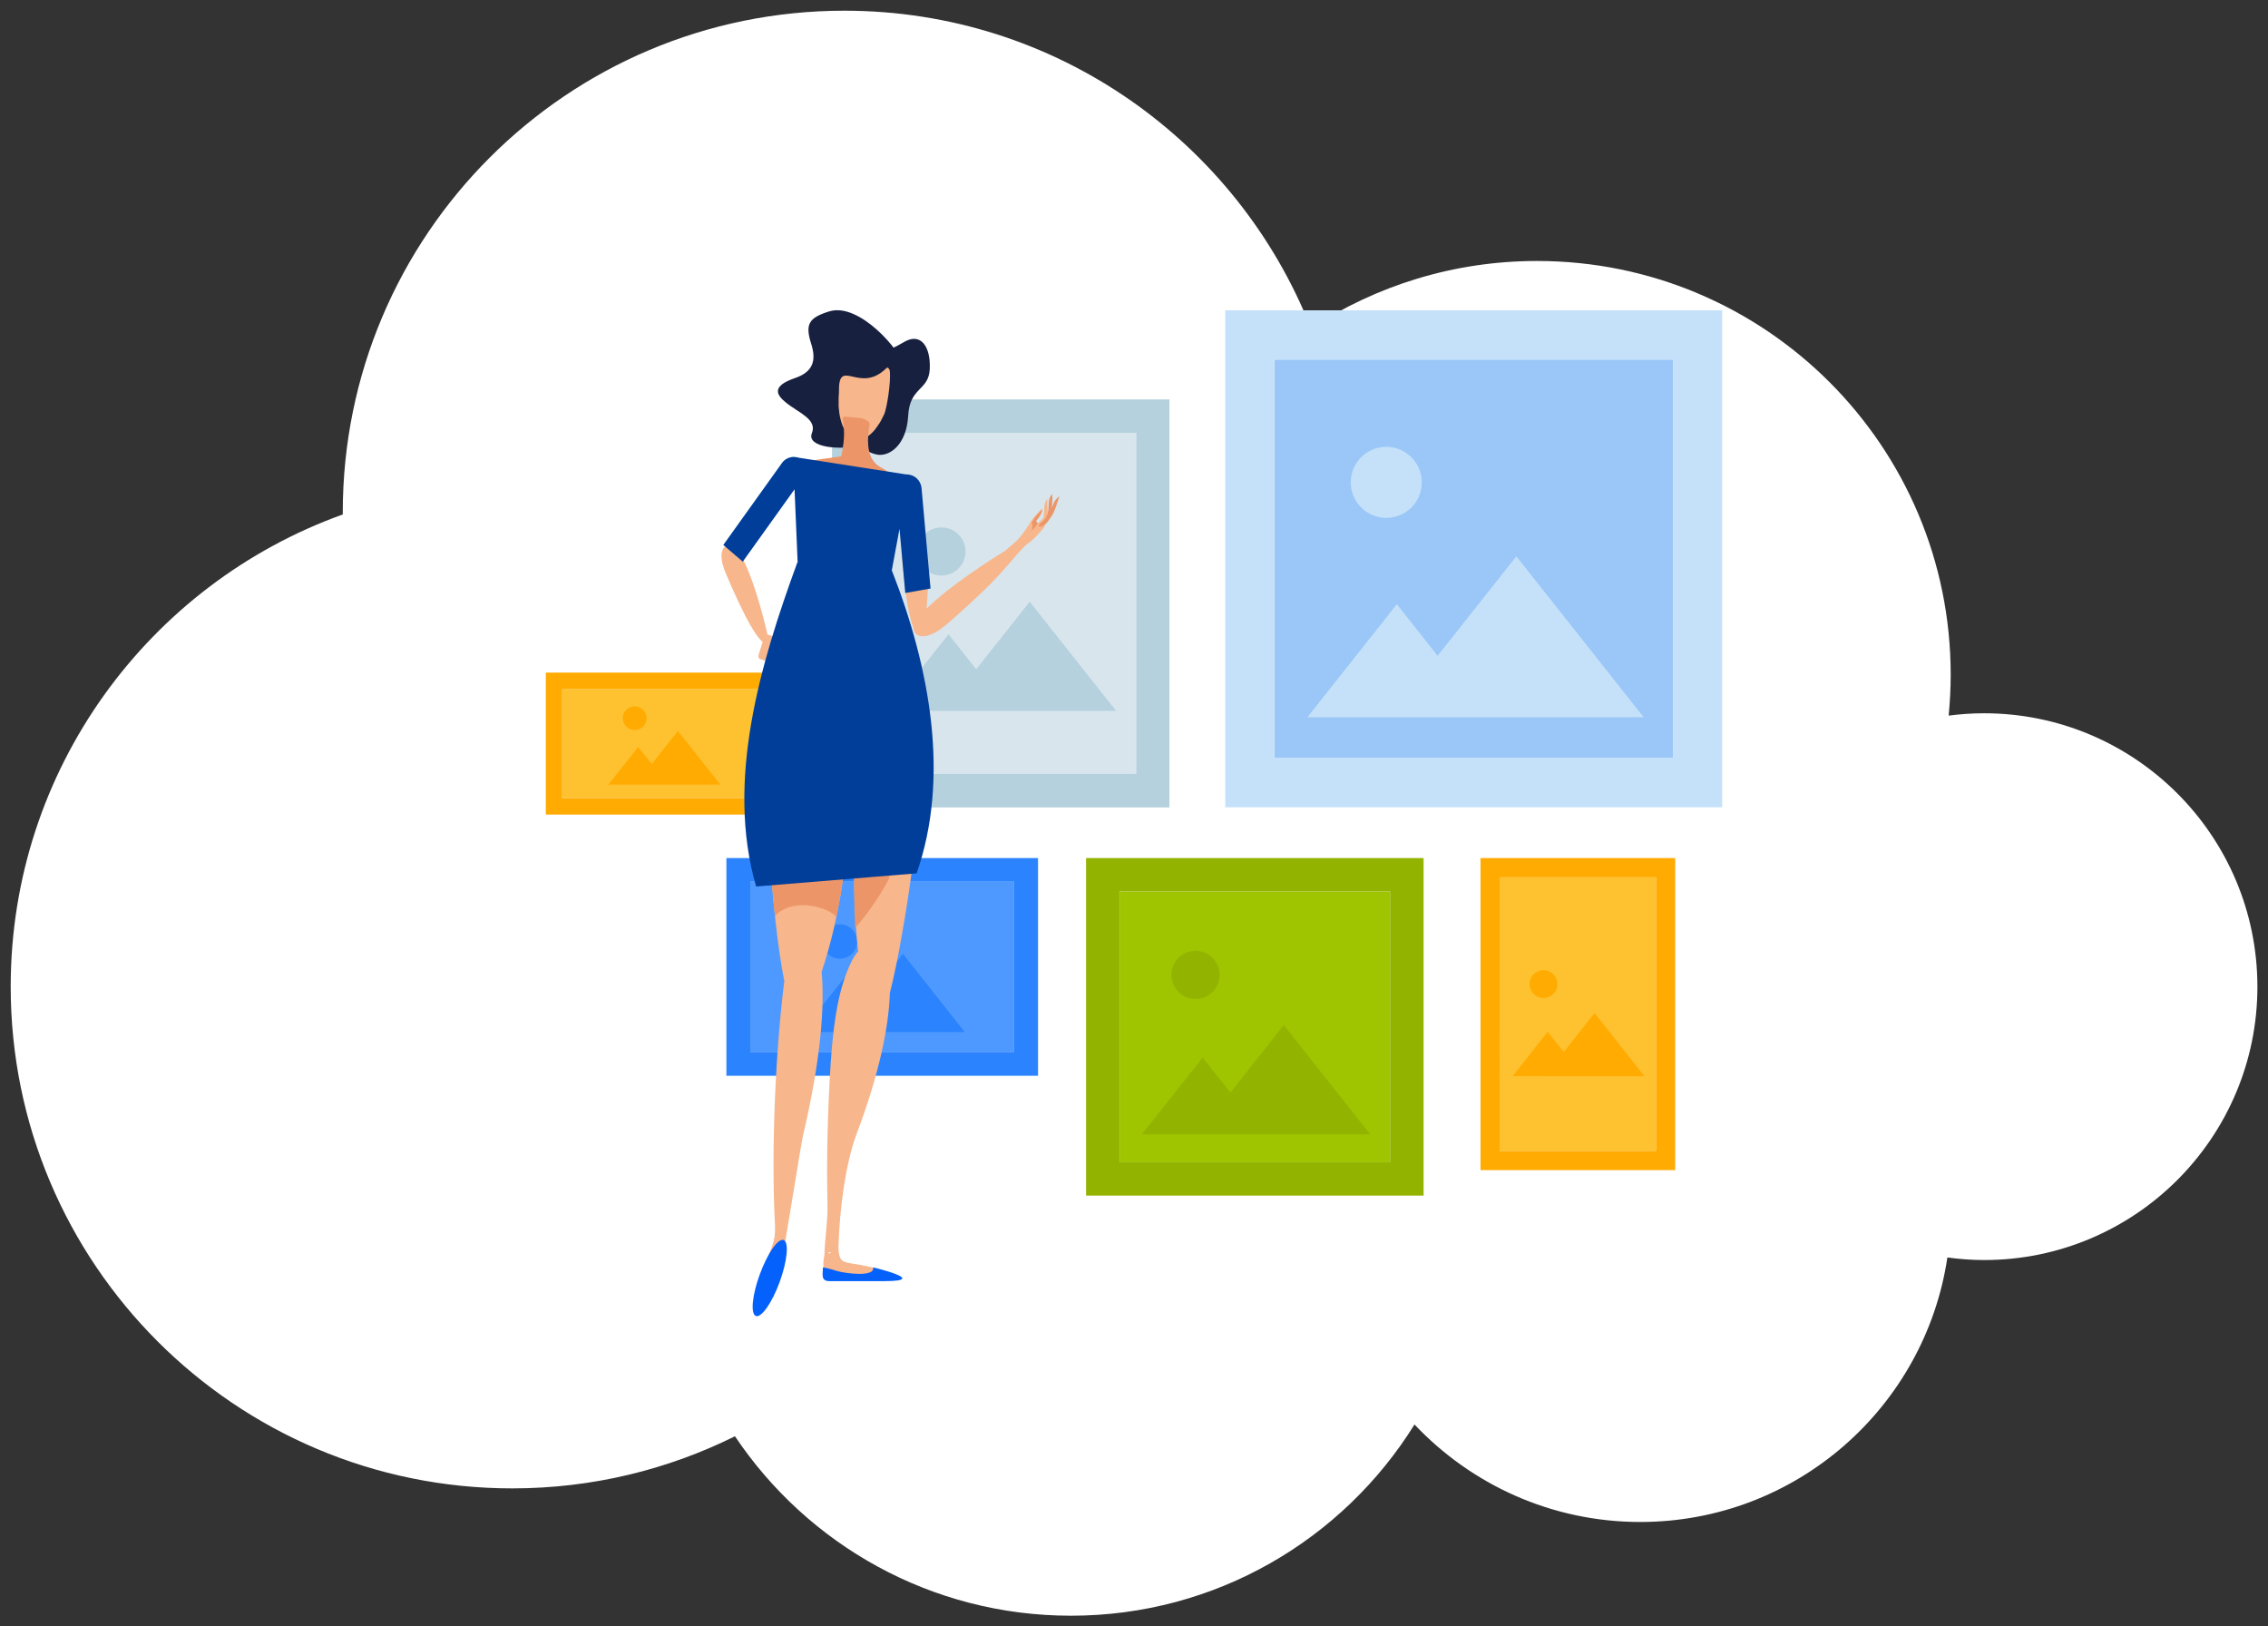
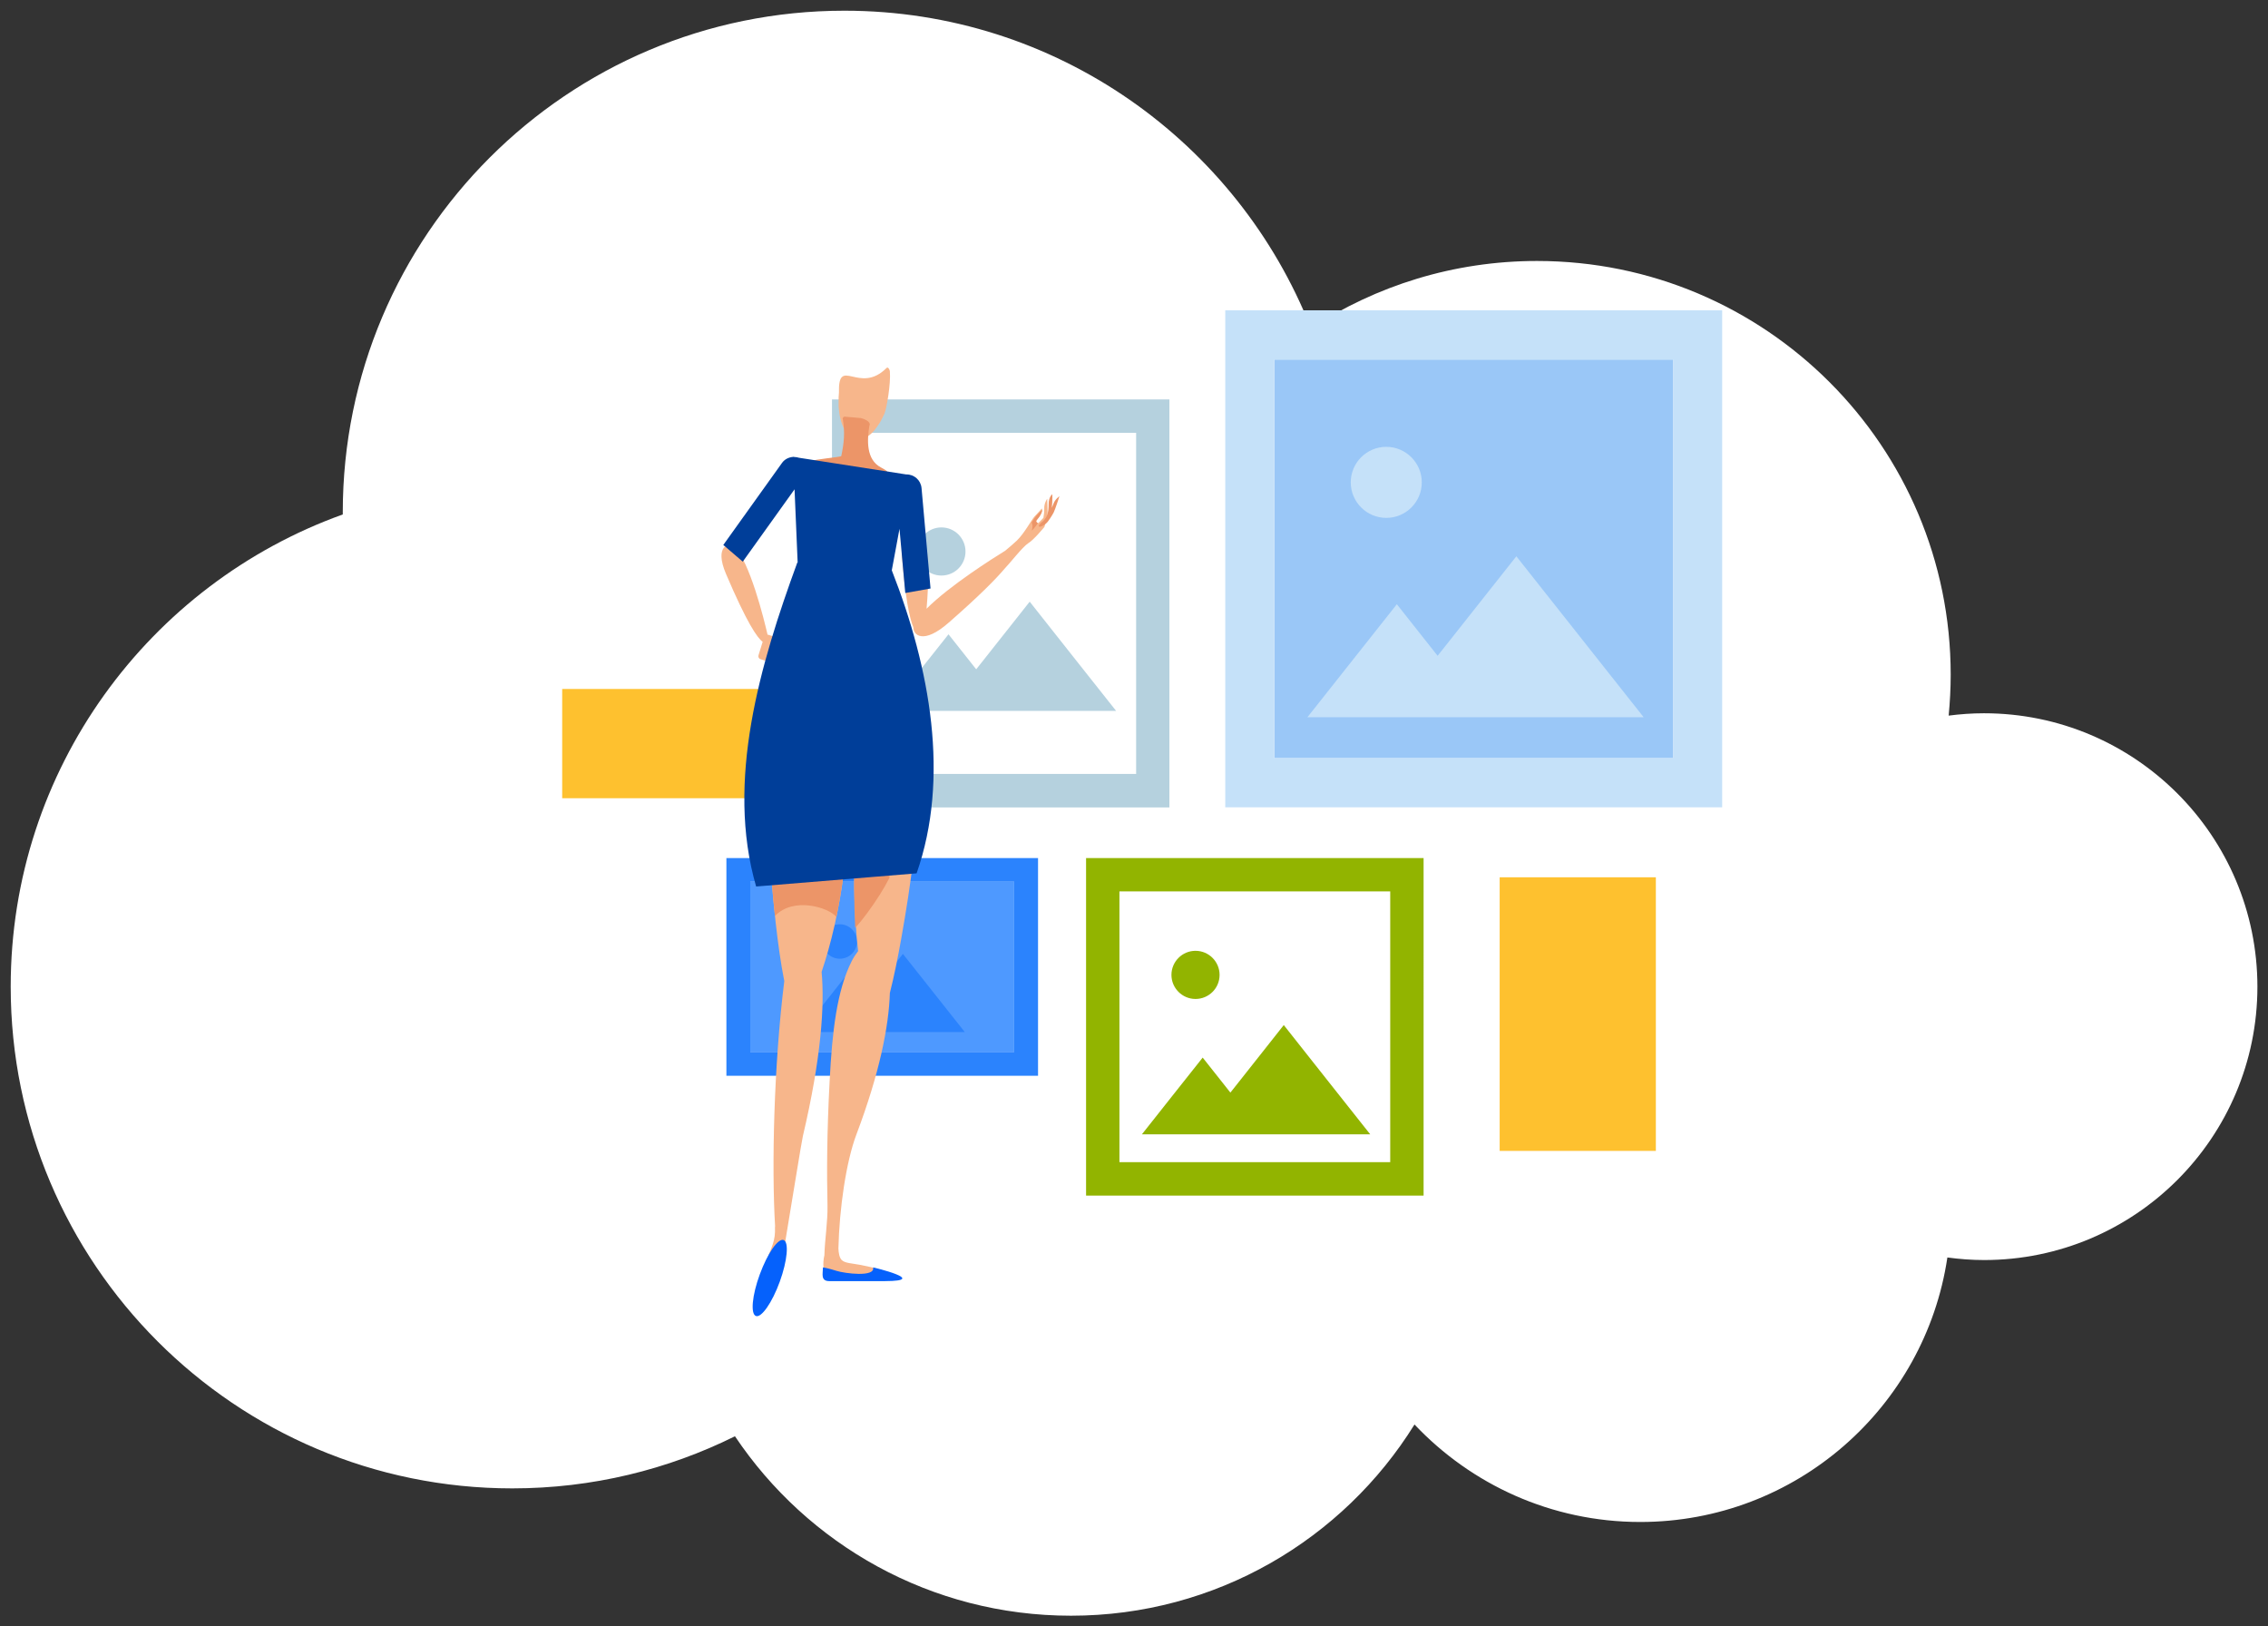
<svg xmlns="http://www.w3.org/2000/svg" version="1.1" id="_x30_" x="0px" y="0px" viewBox="0 0 212 152" style="enable-background:new 0 0 212 152;" xml:space="preserve">
  <rect x="0" y="0" width="212" height="152" fill="#333333" stroke="none" />
  <style type="text/css">
	.st0{fill:#FFFFFF;}
	.st1{fill:#4E99FF;}
	.st2{fill:#2B83FD;}
	.st3{fill:#9FC400;}
	.st4{fill:#92B400;}
	.st5{fill:#D8E5ED;}
	.st6{fill:#B5D1DE;}
	.st7{fill:#17203F;}
	.st8{fill:#F7B68B;}
	.st9{fill:#0561FC;}
	.st10{fill:#FEC12F;}
	.st11{fill:#FFAB01;}
	.st12{fill:#9AC7F7;}
	.st13{fill:#C5E1F9;}
	.st14{fill:#EC9568;}
	.st15{fill:#003E99;}
</style>
  <path id="_x30__165_" class="st0" d="M185.45,66.66c-1.12,0-2.22,0.08-3.3,0.22c0.12-1.26,0.19-2.53,0.19-3.82  c0-21.36-17.31-38.67-38.67-38.67c-7.8,0-15.05,2.32-21.13,6.29C115.68,13.3,98.74,1,78.93,1C53.03,1,32.04,21.99,32.04,47.89  c0,0.06,0,0.12,0,0.19C13.95,54.57,1,71.88,1,92.21c0,25.89,20.99,46.89,46.89,46.89c7.48,0,14.54-1.76,20.81-4.87  C75.48,144.34,87.01,151,100.11,151c13.56,0,25.44-7.14,32.11-17.87c5.29,5.6,12.79,9.11,21.1,9.11c14.57,0,26.62-10.73,28.71-24.72  c1.12,0.15,2.27,0.24,3.43,0.24c14.11,0,25.55-11.44,25.55-25.55C211,78.1,199.56,66.66,185.45,66.66z" />
  <rect id="_x30__62_" x="70.13" y="82.42" class="st1" width="24.67" height="15.9" />
  <path id="_x30__61_" class="st2" d="M67.9,80.19v20.35h29.13V80.19H67.9z M94.8,98.31H70.13v-15.9H94.8V98.31z M76.89,87.99  c0-0.89,0.72-1.61,1.61-1.61c0.89,0,1.61,0.72,1.61,1.61c0,0.89-0.72,1.61-1.61,1.61C77.61,89.6,76.89,88.88,76.89,87.99z   M78.62,96.45h-3.7l2.03-2.56l2.02-2.56l1.85,2.34l0.69-0.87l2.89-3.65l2.89,3.65l2.89,3.65H84.4h-1.37h-4.06H78.62z" />
-   <rect id="_x30__60_" x="104.65" y="83.31" class="st3" width="25.31" height="25.31" />
  <path id="_x30__59_" class="st4" d="M101.52,80.19v31.55h31.55V80.19H101.52z M129.95,108.61h-25.31V83.31h25.31V108.61z   M109.5,91.11c0-1.24,1.01-2.25,2.25-2.25c1.24,0,2.25,1.01,2.25,2.25c0,1.25-1.01,2.25-2.25,2.25  C110.51,93.36,109.5,92.35,109.5,91.11z M111.92,106.01h-5.18l2.84-3.59l2.84-3.58l2.59,3.27l0.96-1.21L120,95.8l4.04,5.11l4.04,5.1  H120h-1.91h-5.67H111.92z" />
-   <rect id="_x30__58_" x="80.89" y="40.45" class="st5" width="25.3" height="31.89" />
  <path id="_x30__57_" class="st6" d="M77.77,37.33v38.13h31.54V37.33H77.77z M106.2,72.33h-25.3V40.45h25.3V72.33z M85.75,51.54  c0-1.24,1.01-2.25,2.25-2.25c1.24,0,2.25,1.01,2.25,2.25c0,1.25-1.01,2.25-2.25,2.25C86.76,53.79,85.75,52.78,85.75,51.54z   M88.17,66.44h-5.18l2.83-3.58l2.84-3.58l2.59,3.27l0.96-1.21l4.04-5.11l4.04,5.11l4.04,5.1h-8.08h-1.91h-5.67H88.17z" />
-   <path id="_x30__56_" class="st7" d="M80.66,41.6c0,0,0.06,0.59,1.25,0.87c1.19,0.28,2.83-0.86,2.98-3.6  c0.14-2.74,1.93-2.32,2.02-4.4c0.09-2.08-0.84-3.45-2.43-2.49c-1.6,0.96-2.78,1.07-2.34,1.84c0.44,0.77,2.15,1.08,2.17,0.13  c0.02-0.95-3.93-5.73-6.79-4.85c-1.93,0.6-2.28,1.19-1.69,3.05c0.43,1.36,0.32,2.56-1.51,3.18c-2.35,0.8-1.64,1.65-0.87,2.28  c1.13,0.94,2.97,1.56,2.44,2.87C75.37,41.8,78.43,42.13,80.66,41.6z" />
  <path id="_x30__55_" class="st8" d="M78.39,37.58c0-0.01,0-0.02,0-0.02c0-0.13,0-0.27,0-0.4c0-0.01,0-0.02,0-0.03  c0.01-0.14,0.03-0.43,0.03-0.44c0,0,0,0,0,0c-0.08-3.49,1.9,0.25,4.45-2.3c0.14-0.14,0.3,0.16,0.31,0.31  c0.1,1.18-0.31,3.5-0.51,3.97c0,0,0,0,0,0c-0.01,0.03-0.02,0.05-0.04,0.08c-0.01,0.03-0.03,0.07-0.05,0.1  c-0.02,0.04-0.04,0.08-0.05,0.11c-0.02,0.04-0.04,0.07-0.06,0.11c-0.02,0.04-0.04,0.08-0.06,0.12c-0.03,0.05-0.06,0.11-0.08,0.16  c-0.02,0.03-0.03,0.05-0.05,0.08c-0.02,0.04-0.05,0.08-0.07,0.12c-0.01,0.02-0.03,0.05-0.05,0.07c-0.03,0.05-0.06,0.09-0.09,0.13  c-0.01,0.02-0.02,0.03-0.03,0.05c-0.04,0.06-0.08,0.11-0.12,0.17c-0.01,0.01-0.02,0.03-0.03,0.04c-0.03,0.04-0.07,0.09-0.1,0.13  c-0.01,0.01-0.02,0.03-0.03,0.04c-0.04,0.04-0.07,0.09-0.11,0.13c0,0-0.01,0.01-0.01,0.01c0,0,0,0,0,0  c-0.51,0.55-1.07,0.84-1.61,0.74c-0.92-0.16-1.53-1.4-1.64-3.06c0,0,0-0.01,0-0.01C78.39,37.85,78.39,37.72,78.39,37.58z   M78.86,81.68c0.66-5.08-0.15-9.86-1.7-13.09c-0.79-1.65-0.8-2.31-1.94-2.13c-3.51,0.57-4,8.14-2.72,19.72  c0.22,1.95,0.47,3.79,0.81,5.51c-0.98,7.9-1.19,17.33-0.86,22.89c0,0.04-0.01,0.08-0.01,0.13c0.05,1.22-0.25,1.75-1,3.54  c-0.59,1.42-0.63,2.69-0.12,2.88c0.52,0.19,1.4-0.97,1.71-2.48c0.23-1.12,0.34-2,0.38-2.67c0.59-3.5,1.52-9.33,1.64-9.81  c1.72-7.3,2.04-12.25,1.75-15.34C77.7,88.16,78.42,85.05,78.86,81.68z M83.84,69.18c-0.84-0.25-0.9,0.36-1.63,1.85  c-1.43,2.91-2.44,7.31-2.36,12.08c0.03,2.03,0.16,3.97,0.36,5.78c-0.21,0.27-0.42,0.58-0.6,0.94c-1.38,2.75-1.82,6.52-2.06,11.19  c-0.26,4.93-0.27,8.61-0.2,11.65c0.03,1.49-0.26,3.27-0.29,4.64c-0.18,0.79-0.12,1.6,0.23,1.77c0.03,0.01,0.06,0.02,0.1,0.04  c0.21,0.29,0.53,0.43,1.02,0.35c0-0.06-0.01-0.13-0.01-0.19c1.42,0.1,3.62,0.03,3.86,0.01c0.32-0.03,0.27-0.65,0.17-0.57  c0,0-0.52-0.22-1.97-0.5c-0.85-0.16-1.49-0.16-1.79-0.47c-0.21-0.22-0.28-0.65-0.3-1.07c0.09-3.76,0.72-8.11,1.68-10.65  c2.18-5.76,3.04-10.18,3.13-13.23c0.4-1.58,0.74-3.27,1.06-5.06C86.16,77.03,86.43,69.95,83.84,69.18z M71.48,61.73  c0.16,0.05,0.33-0.04,0.37-0.2l0.54-1.71c0.05-0.16-0.04-0.33-0.2-0.38l-0.38-0.12c-0.02-0.01-0.04,0.01-0.06,0.01  c-0.32-1.4-1.68-6.92-3.15-8.27c-0.42-0.38-1.87-0.08-0.74,2.57c1.93,4.53,2.92,5.99,3.43,6.35l-0.39,1.26  c-0.05,0.16,0.04,0.33,0.2,0.37L71.48,61.73z M97.89,46.61c0,0-0.3,0.39-0.28,0.93c0.01,0.29-0.03,0.59-0.08,0.86l-0.47,0.49  c0,0-0.33-0.09-0.15-0.3c0.68-0.79,0.47-1.07,0.47-1.07s-0.21,0.27-0.67,0.74c-0.27,0.28-0.96,1.6-1.68,2.28  c-0.25,0.24-0.65,0.58-1.07,0.93c-1.14,0.7-5.21,3.27-7.35,5.42c0.2-2.28,0.34-5.72-0.49-7.04c-0.32-0.51-2.04-0.74-1.81,2.14  c0.31,3.88,0.7,5.77,1.07,6.65c-0.03,0.68,0.91,1.65,3.3-0.45c2.79-2.44,4.38-4.04,5.25-5.07c0.36-0.35,1.67-2.03,2.17-2.34  c0.54-0.32,1.53-1.54,1.53-1.54l0.23-0.84l-0.01-0.01c0.02-0.06,0.06-0.12,0.06-0.18C97.94,47.95,97.89,46.61,97.89,46.61z   M97.06,48.9c0,0-0.22-0.05-0.26-0.14c-0.04,0.07-0.05,0.14-0.07,0.2c-0.04,0.13-0.49,0.91-0.49,0.91s0.43-0.51,0.59-0.62  c0.1-0.08,0.27-0.29,0.41-0.47c0.02-0.02,0.03-0.07,0.05-0.12L97.06,48.9z" />
  <path id="_x30__54_" class="st9" d="M72.89,119.78c-0.71,1.96-1.72,3.4-2.23,3.21c-0.52-0.19-0.36-1.93,0.36-3.89  c0.72-1.96,1.71-3.4,2.23-3.21C73.76,116.08,73.6,117.82,72.89,119.78z M81.61,118.45c0.22,0.94-2.67,0.56-3.42,0.32  c-0.72-0.23-1.17-0.31-1.17-0.31c-0.03,0-0.06,0-0.09-0.01c0,0.02-0.01,0.05-0.01,0.07c0,0.52-0.23,1.21,0.6,1.21h5.19  C86.95,119.72,81.6,118.43,81.61,118.45z" />
  <path id="_x30__53_" class="st10" d="M52.55,64.39h18.99V74.6H52.55V64.39z M140.18,107.56h14.6V81.99h-14.6V107.56z" />
-   <path id="_x30__52_" class="st11" d="M51.02,76.13h22.04V62.86H51.02V76.13z M52.55,64.39h18.99V74.6H52.55V64.39z M58.22,67.12  c0-0.61,0.5-1.1,1.11-1.1c0.61,0,1.11,0.49,1.11,1.1c0,0.61-0.5,1.11-1.11,1.11C58.71,68.22,58.22,67.73,58.22,67.12z M65.35,70.83  l1.98,2.5h-3.96h-0.94h-2.78h-0.24h-2.54l1.39-1.76l1.39-1.76l1.27,1.6l0.47-0.59l1.98-2.5L65.35,70.83z M138.39,80.19v29.17h18.2  V80.19H138.39z M154.79,107.56h-14.6V81.99h14.6V107.56z M142.98,91.97c0-0.72,0.58-1.3,1.3-1.3c0.71,0,1.3,0.58,1.3,1.3  c0,0.72-0.59,1.3-1.3,1.3C143.57,93.27,142.98,92.69,142.98,91.97z M144.39,100.57h-2.99l1.63-2.07l1.64-2.07l1.5,1.89l0.55-0.69  l2.33-2.95l2.33,2.95l2.33,2.95h-4.66h-1.11h-3.27H144.39z" />
  <rect id="_x30__51_" x="119.12" y="33.6" class="st12" width="37.26" height="37.26" />
  <path id="_x30__50_" class="st13" d="M114.53,29v46.45h46.45V29H114.53z M156.38,70.86h-37.26V33.6h37.26V70.86z M126.26,45.08  c0-1.83,1.49-3.32,3.32-3.32c1.83,0,3.32,1.49,3.32,3.32c0,1.83-1.48,3.32-3.32,3.32C127.75,48.4,126.26,46.91,126.26,45.08z   M129.84,67.03h-7.63l4.18-5.28l4.18-5.28l3.81,4.82l1.41-1.78l5.95-7.52l5.95,7.52l5.95,7.52h-11.9h-2.82h-8.35H129.84z" />
  <path id="_x30__49_" class="st14" d="M82.37,43.7c1.36,0.7,0.19,0.7,0.1,0.8c-0.56,0.59-6.19-0.58-6.49-1.42  c-0.05-0.14,2.64-0.36,2.66-0.46c0.24-1.17,0.37-2.17,0.13-3.51c0.02-0.1,0.11-0.18,0.19-0.17c0.5,0.05,1,0.08,1.5,0.13  c0.08,0.01,1.05,0.29,0.8,0.74C81.06,41.1,80.93,42.96,82.37,43.7z M97.4,48.86c0,0,0.17,0.21,0.34,0.08  c0.28-0.21,0.63-0.82,0.75-1.04c0.13-0.25,0.54-1.52,0.54-1.52s-0.42,0.26-0.59,0.78C98.19,47.91,97.4,48.86,97.4,48.86z   M98.09,48.53c0.13-0.26,0.18-0.58,0.21-0.87c0.11-1.04,0.06-1.47,0.06-1.47s-0.35,0.26-0.34,0.93c0,0.71-0.13,1.27-0.53,1.59  C96.48,49.52,97.69,49.31,98.09,48.53z M76.37,79.72c-1.52-0.38-3.02-0.54-4.44-0.51c0.09,1.95,0.27,4.09,0.51,6.4  c1.7-1.82,5-0.82,5.74,0.08c0.27-1.29,0.49-2.63,0.68-4.01c0.05-0.4,0.09-0.79,0.13-1.19C78.14,80.21,77.27,79.95,76.37,79.72z   M83.13,82.06c0.16-1.88,0.27-3.59,0.32-5.11c-0.27-0.34-0.43-0.15-0.93,0.02c-0.96,0.33-1.93,1.3-2.6,2.86  c-0.06,1.06-0.09,2.16-0.08,3.28c0.01,1.24,0.04,2.44,0.1,3.6c0.38-0.41,0.76-0.88,1.14-1.4C81.93,84.15,82.62,83.07,83.13,82.06z   M96.91,48.6c0.46-0.53,0.51-0.83,0.5-0.97c-0.11,0.12-0.29,0.32-0.55,0.59c-0.09,0.1-0.24,0.32-0.42,0.6  c-0.03,0.05,0.16,0.21,0.01,0.74c-0.03,0.1,0.38-0.36,0.56-0.67C96.94,48.85,96.78,48.76,96.91,48.6z" />
  <path id="_x30__48_" class="st15" d="M83.36,53.3C83.36,53.3,83.36,53.3,83.36,53.3l0.72-3.88l0.54,6l2.36-0.42l-0.84-9.39  c-0.07-0.74-0.7-1.29-1.43-1.27l-10.03-1.56c-0.14-0.05-0.28-0.06-0.42-0.07l-0.12-0.02l0,0.01c-0.4,0.03-0.79,0.21-1.04,0.56  l-5.49,7.67l1.82,1.56l4.84-6.76l0.29,6.84c-0.01,0-0.02,0-0.03,0c-3.47,9.47-6.72,20.41-3.85,30.28c5-0.41,10-0.82,15-1.23  C88.81,72.7,86.95,62.45,83.36,53.3z" />
-   <path id="_x30__47_" class="st0" d="M77.44,117.08c0,0.03,0.02,0.05,0.05,0.05h0.1c0.03,0,0.05-0.02,0.05-0.05l0,0  c0-0.03-0.02-0.05-0.05-0.05h-0.1C77.46,117.03,77.44,117.05,77.44,117.08L77.44,117.08z" />
</svg>